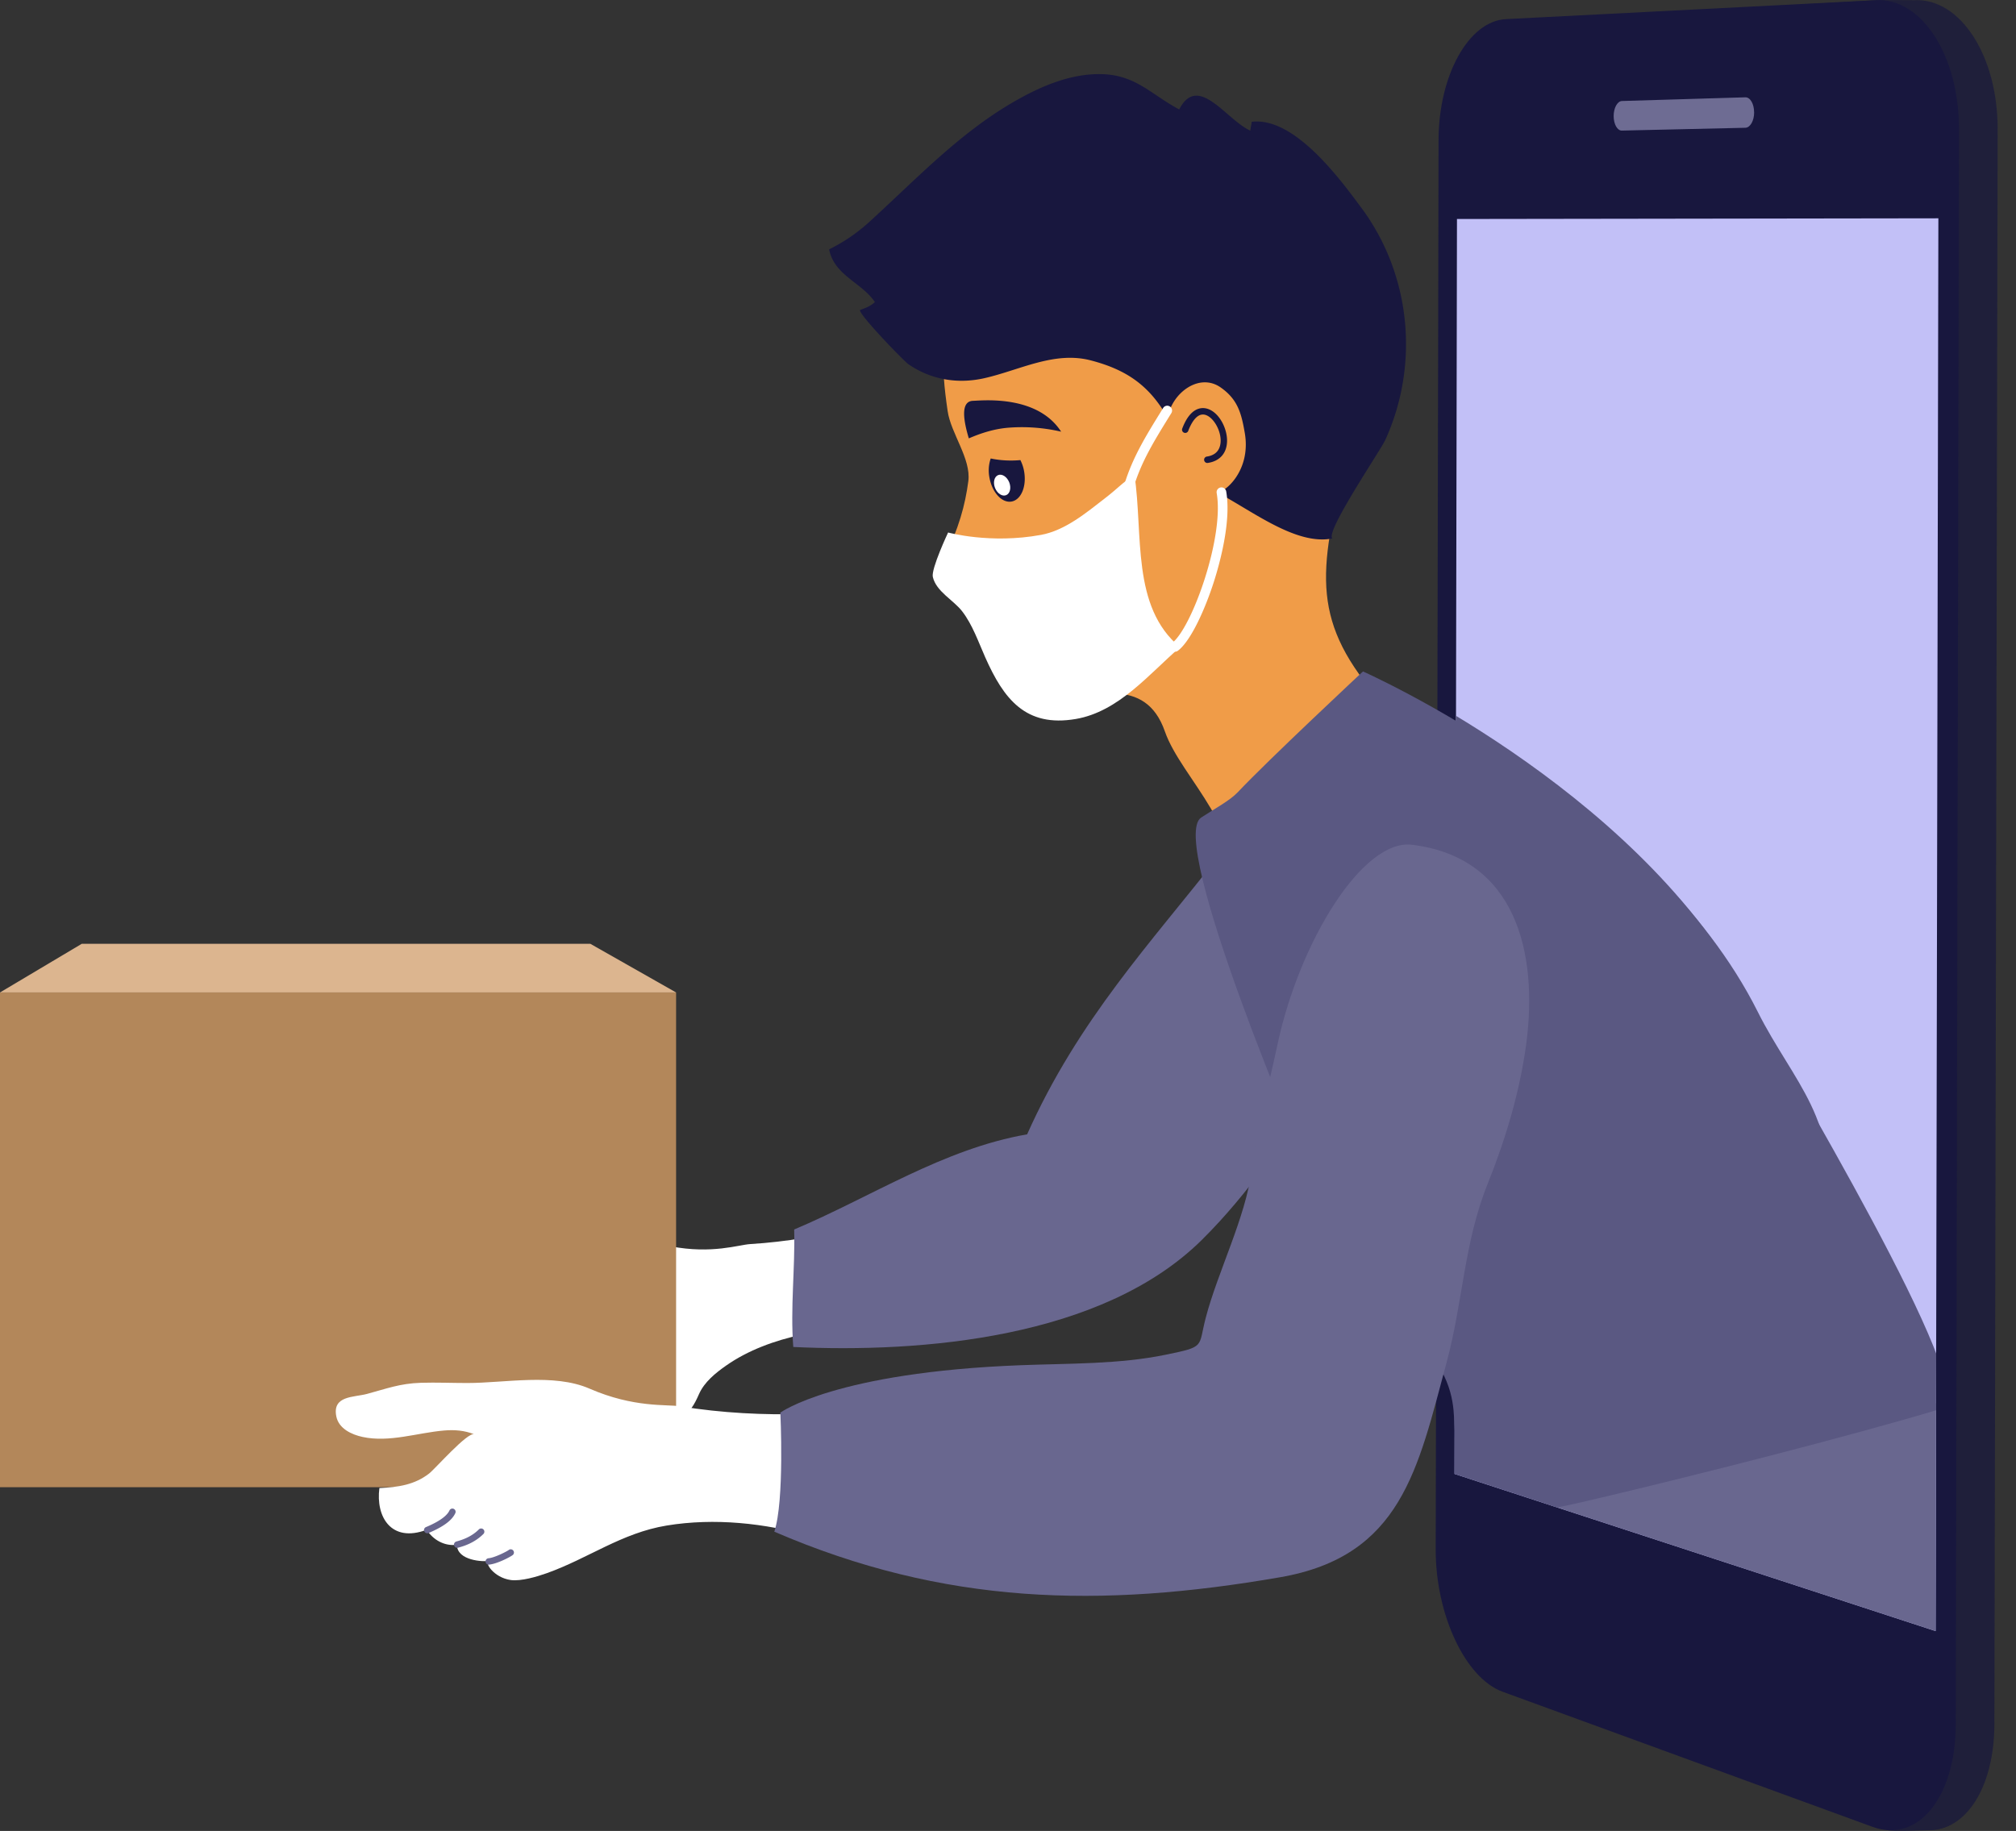
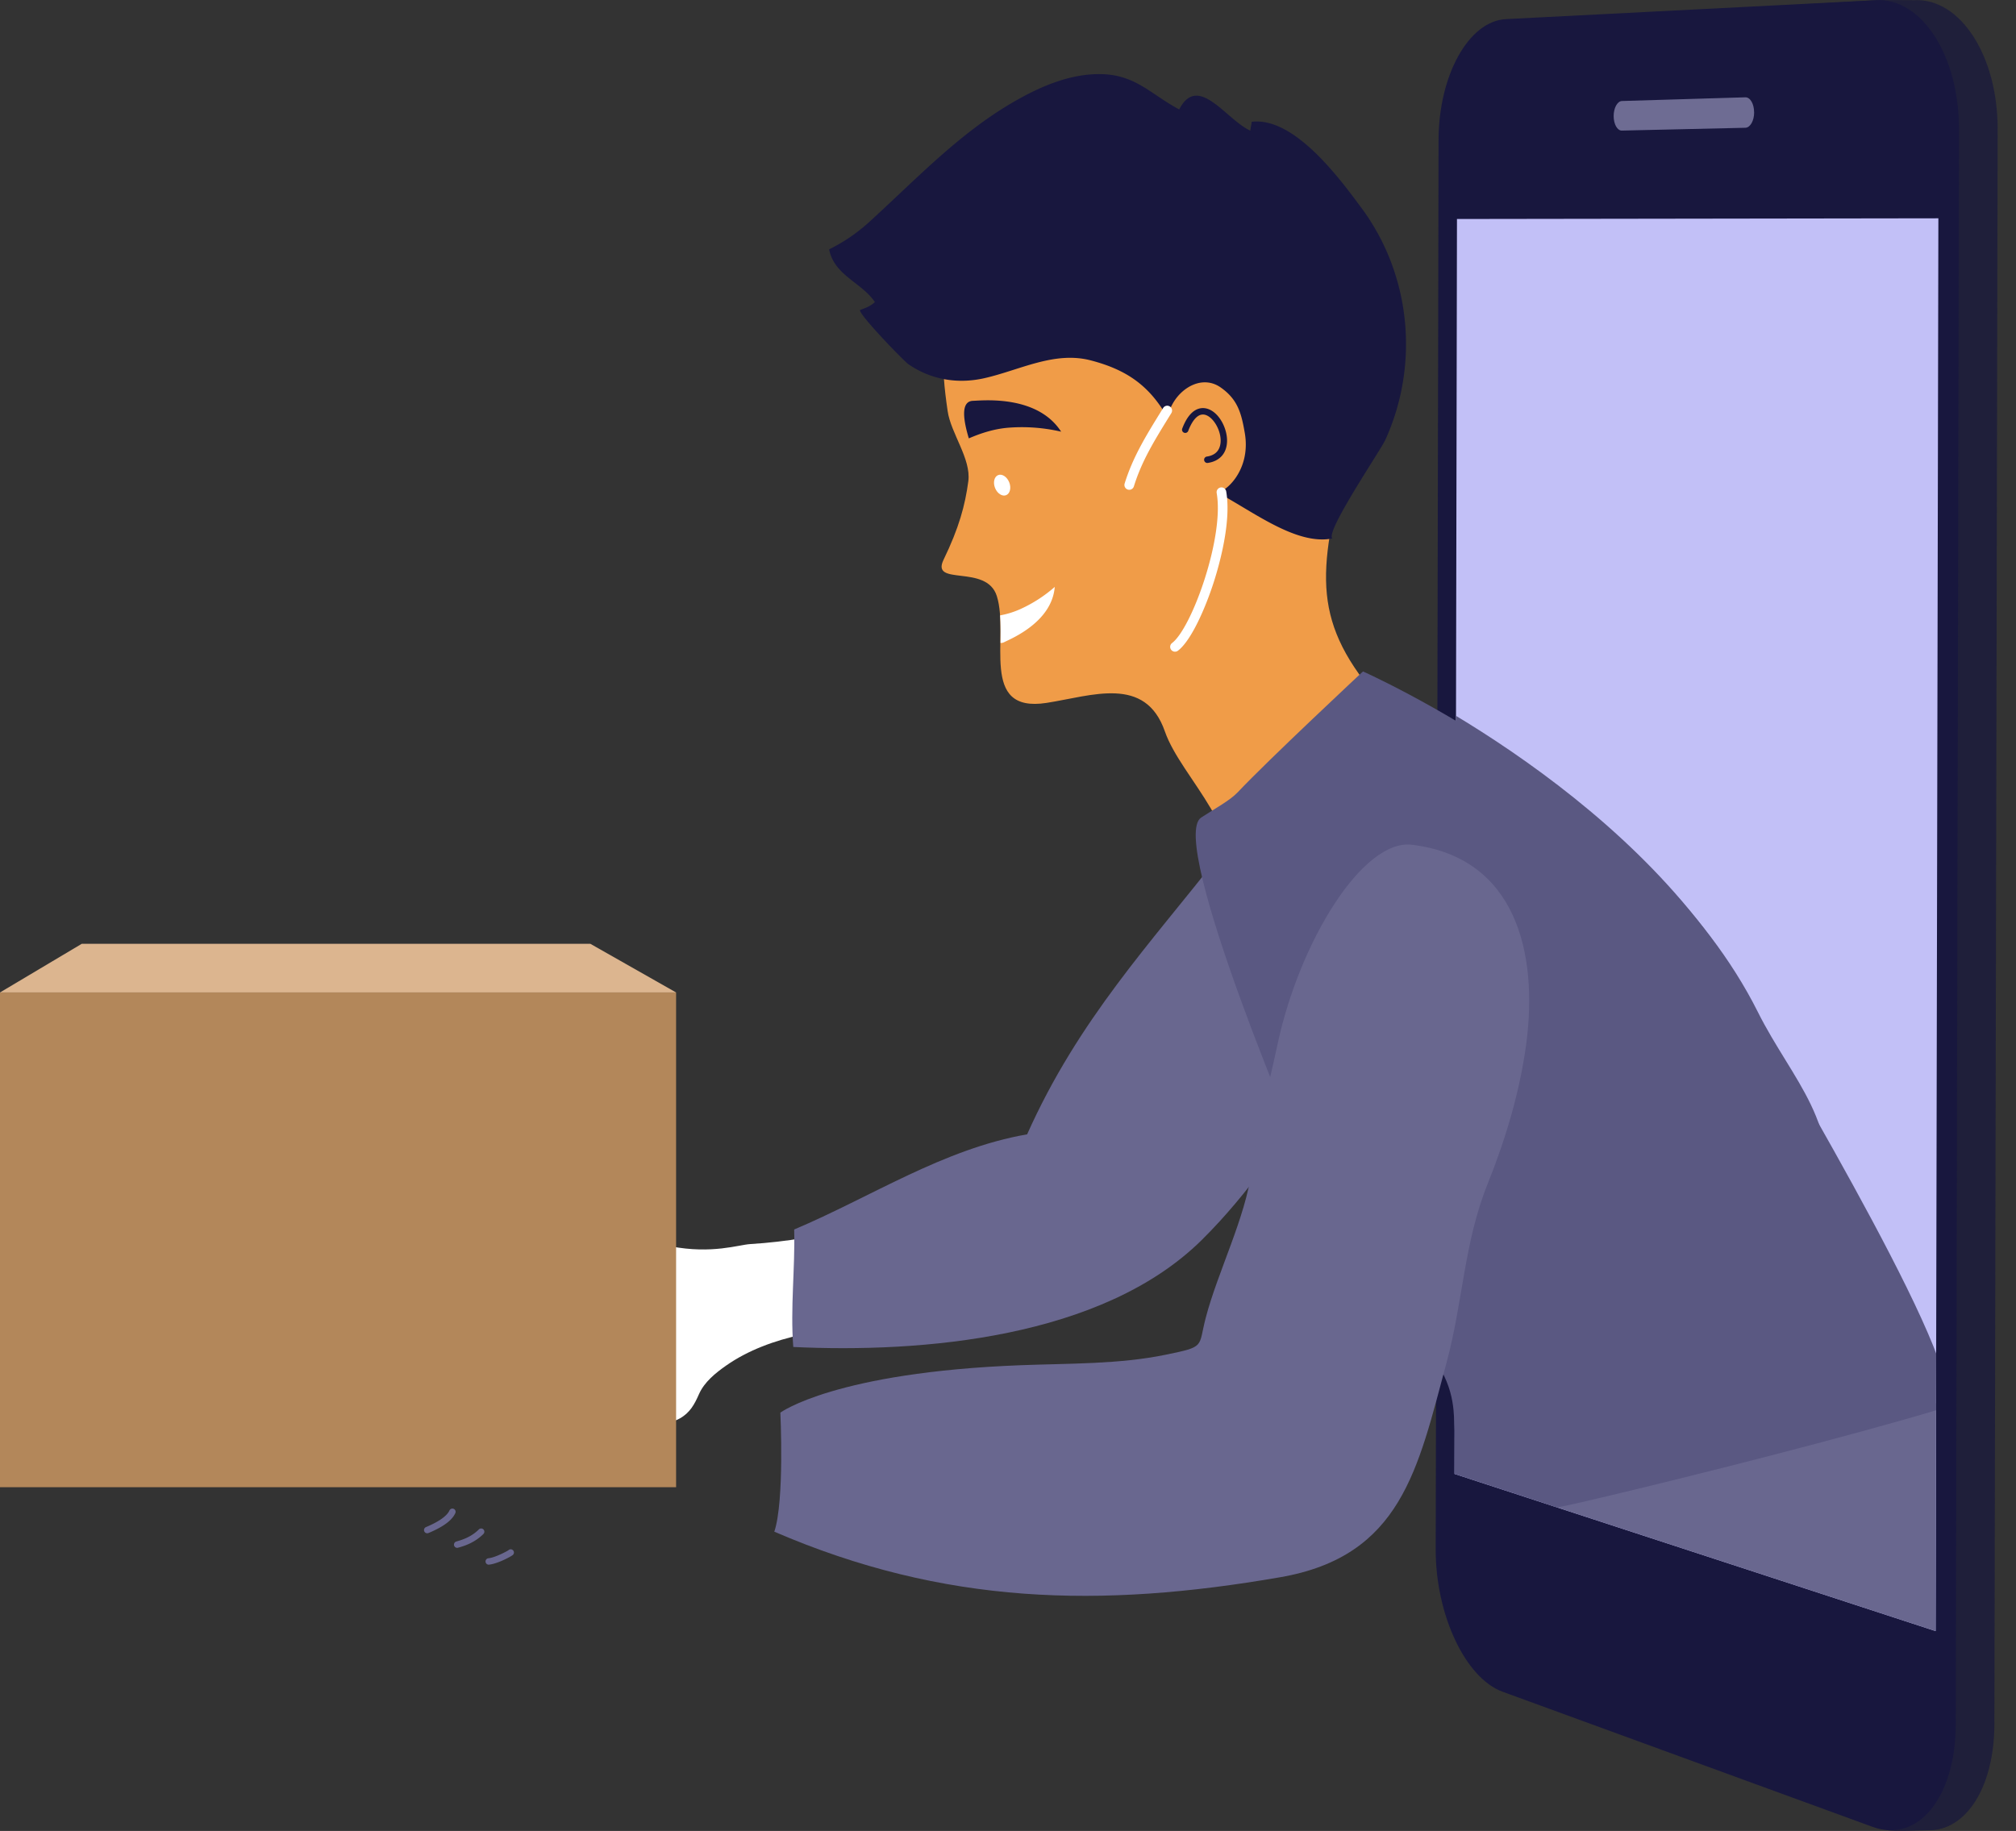
<svg xmlns="http://www.w3.org/2000/svg" id="Layer_1" data-name="Layer 1" viewBox="0 0 1877.95 1705.89">
  <rect x="0" y="0" width="1877.95" height="1705.89" fill="#333333" stroke="none" />
  <defs>
    <style>.cls-1{fill:none;}.cls-2,.cls-3{fill:#18173e;}.cls-2{opacity:0.7;}.cls-4{fill:#c2c0f7;}.cls-5{fill:#c4c3e8;opacity:0.5;}.cls-6,.cls-9{fill:#fff;}.cls-12,.cls-6{fill-rule:evenodd;}.cls-7{fill:#69678f;}.cls-8{fill:#f09c48;}.cls-10{fill:#5a5882;}.cls-11{fill:#b3875a;}.cls-12{fill:#dcb58f;}.cls-13{clip-path:url(#clip-path);}</style>
    <clipPath id="clip-path" transform="translate(-36.89 -39.52)">
      <polygon class="cls-1" points="1839.98 1559.2 1842.53 242.91 1394.09 243.56 1391.83 1412.77 1839.98 1559.2" />
    </clipPath>
  </defs>
  <title>Delivery</title>
  <path class="cls-2" d="M1894.72,1645.78c-.12,59.74-27,99.9-62.1,99-5.15-.14-32.3,1.75-37.75-.23L1470,1615.71c-35-12.72-62.84-71.93-62.72-132.46L1410,170.14c.12-60.54,28.16-111,63.21-112.81l315-17.81,31.94.19c42.63-2.17,77.73,51.57,77.59,120.08Z" transform="translate(-36.89 -39.52)" />
  <path class="cls-3" d="M1858.74,1645.78c-.14,68.5-35.22,111.27-77.56,95.8l-344.56-125.87c-34.81-12.72-62.45-71.93-62.33-132.46l2.64-1313.11c.12-60.54,28-111,62.82-112.81L1784.6,39.71c42.37-2.17,77.26,51.57,77.12,120.08Z" transform="translate(-36.89 -39.52)" />
  <polygon class="cls-4" points="1803.08 1519.68 1805.64 203.39 1357.2 204.04 1354.93 1373.25 1803.08 1519.68" />
  <path class="cls-5" d="M1670.92,144.18c0,7.84-3.68,14.28-8.18,14.38l-115.06,2.62c-4.23.09-7.64-6-7.63-13.56h0c0-7.59,3.46-13.84,7.69-14l115-3.44c4.5-.13,8.15,6.12,8.13,14Z" transform="translate(-36.89 -39.52)" />
  <path class="cls-6" d="M929.92,1152.17c-62.46,23.42-126.09,42.29-194.12,46.44-10.86.66-35.62,9.47-74,2.13-30.74-5.88-67.1,10.51-96.55,17.14-12.12,2.72-24.33,4.91-36.36,8-16.28,4.2-25.78,10.65-40.19,18.21-9.67,5.08-26.92,7.32-20,23,4.08,9.22,15.29,11.55,24.21,11.46,22-.22,42.08-12.91,62.51-19.37,8-2.55,16-3.69,24.28-2.37-5.55-.88-24.51,34-28.34,38.63-9.36,11.35-21.51,16.08-36.33,20.11,2.1,23.19,18.93,41,44.28,24.34,7.07,6.83,16.86,9.78,26.31,6.4,3.07,12.49,23.77,8.7,28.13,6.86,4.91,11.51,15.32,12.86,26.47,10.11,6.48-1.6,3.77-1.71,10.27.38,7.16,2.31,13.21,1,19.62-2.57,9.47-5.23,13.72-13.12,17.9-22.64,5-11.33,15.47-19.76,25.56-26.8,39.93-27.89,99.25-37.22,147.68-34.41,56,3.24,311.8-22.25,185.94-129.68C1007.75,1113.82,973.57,1135.79,929.92,1152.17Z" transform="translate(-36.89 -39.52)" />
  <path class="cls-7" d="M1173.14,1177.32q-8.43,9.21-16.86,17.56c-92.75,91.63-261.14,105.3-380.43,99.61-2.85-36.63,1.77-72.79.84-109.46,71.82-30.34,139-75.12,217-88.66,47.66-106.92,116-179.16,178.54-259.32,59.28-76,187.8-119.35,171.57-5C1326.73,952.3,1251.09,1092,1173.14,1177.32Z" transform="translate(-36.89 -39.52)" />
  <path class="cls-8" d="M1260.55,301.24c-74.86-99.05-254.08-102.46-324.34,7.1-24.7,38.54-22.68,71.89-16.58,114.1,3,20.9,22,44.57,19.27,65.43-3,22.51-8.66,43.42-23.06,73.15-12.18,25.16,40,3.67,49.58,33.77,12.13,38.19-17.23,109.51,46.37,99.61,42.43-6.61,92-25.82,110.21,26.59,15.34,44.19,79,94.23,60,160-8.3,28.66,152.17-145,170-158-84-82-90.83-125.57-69.84-217.47C1297.59,438,1304.66,359.6,1260.55,301.24Z" transform="translate(-36.89 -39.52)" />
  <path class="cls-3" d="M845.37,247.44a159.49,159.49,0,0,1-36.13,24.39c4.72,24.32,30.31,30.81,42.63,49.12-3.87,3.71-8.44,5.43-13.62,7.3-4,1.46,40.31,47.49,44.89,50.63,21,14.47,45.88,18.6,70.67,13,32.86-7.41,65.07-25.47,99.16-16.59,33.64,8.75,54.82,23.71,71.6,53.45,3.93-23.08,29.36-42.25,49.38-28.26,15.82,11.07,19.27,23.76,22.48,42.34,6.43,37.2-21.45,57.71-26.28,55.18,33,17.26,74.07,50,107.91,43.19-7.22-5.43,44.87-82.14,49.21-91.65,32.1-70.45,23.94-154-22-216.08-19.89-26.85-62.55-85.32-102.41-80.47-.2,2.67-1.12,5.77-1.25,8.25C1179,151,1153,107.36,1135.33,141.48c-28.13-15.12-41.67-33.8-77.12-32.89-28.31.72-55.46,13.12-79.41,27.21C928.56,165.37,888.21,208.59,845.37,247.44Z" transform="translate(-36.89 -39.52)" />
  <path class="cls-3" d="M1025.37,441.71A161.74,161.74,0,0,0,978,437.88c-15.58.93-29.32,6.05-38.63,10.07-4.75-15.79-8.25-34.69,4-35C952.62,412.66,1003.16,407.29,1025.37,441.71Z" transform="translate(-36.89 -39.52)" />
  <path class="cls-9" d="M1019.41,586.34a129.51,129.51,0,0,1-32,20.65,80.69,80.69,0,0,1-18.91,5.89c.57,8.11.47,16.89.4,25.68a6.52,6.52,0,0,0,3.46-.76C979,634.46,1016.77,619.09,1019.41,586.34Z" transform="translate(-36.89 -39.52)" />
  <path class="cls-3" d="M1161.8,470.86a3,3,0,0,1-.47-6c10.26-1.63,12.53-8.77,12.62-14.49.18-10.67-7.38-23-15-24.5s-12.75,8.72-15.12,14.92a3,3,0,1,1-5.6-2.13c7.07-18.56,16.72-19.67,21.85-18.68,11.61,2.24,20.05,17.94,19.84,30.49-.18,11.16-6.63,18.57-17.68,20.32Z" transform="translate(-36.89 -39.52)" />
-   <path class="cls-3" d="M987.4,468.19c-2.83.26-5.76.4-8.76.4a90.36,90.36,0,0,1-18.88-1.92,34.59,34.59,0,0,0-1.2,17.75c2.48,13.95,11.72,24,20.64,22.38s14.15-14.18,11.67-28.13A37.54,37.54,0,0,0,987.4,468.19Z" transform="translate(-36.89 -39.52)" />
  <path class="cls-9" d="M977,488.86c2.06,5.16.78,10.52-2.86,12s-8.26-1.54-10.33-6.69-.79-10.52,2.85-12S974.91,483.71,977,488.86Z" transform="translate(-36.89 -39.52)" />
  <path class="cls-10" d="M1502.72,1349.54c92-21,203.59-90.8,230.6-185.25,21.53-75.27-27.29-118.6-58.88-181.77-99-198-367.89-317.42-367.89-317.42S1218,747.75,1189.91,777.62c-7.32,7.76-21.08,15.08-34.09,23.6-31.46,20.61,92.43,313.33,108.56,347.46,24.72,52.32,61.53,102,99.74,145.89,53.88,61.93-.24,100.71,59.38,89.93C1427.9,1383.71,1498.21,1350.57,1502.72,1349.54Z" transform="translate(-36.89 -39.52)" />
  <rect class="cls-11" y="924.67" width="629.8" height="460.95" />
-   <path class="cls-6" d="M902.35,1346.68c-76.79,10.61-153.75,15.76-231.93,3.08-12.48-2-42.8,1.64-84.4-16.47-33.35-14.52-78.76-5.22-113.84-5.23-14.43,0-28.83-.65-43.27-.2-19.53.61-31.94,5.48-50.22,10.38-12.25,3.28-32.38,1.43-28.53,20.91,2.27,11.5,14.38,17,24.51,19.17,25,5.37,51-3.88,75.81-6,9.78-.84,19.07-.11,28.14,3.51-6.07-2.42-36.46,32.27-42,36.56-13.51,10.47-28.49,12.74-46.32,13.52-3.54,26.82,11,51.27,44,38.91,6.26,9.55,16.61,15.39,28.18,14,.3,14.93,24.71,15.93,30.14,15-5.2.93,4.06,15.56,20,17.79,9.56,1.33,24.63-3.17,33.42-6.3,38.93-13.83,69.8-37.53,111.89-44.46,44.42-7.31,91.59-2.27,134.66,10.09,62.68,18,359.17,54.4,243.92-99.53C1000.39,1323.08,956,1339.27,902.35,1346.68Z" transform="translate(-36.89 -39.52)" />
  <polygon class="cls-12" points="549.91 879.33 76.17 879.33 0 924.67 629.8 924.67 549.91 879.33" />
  <path class="cls-7" d="M434.87,1468.06a3,3,0,0,1-1.16-5.77l.17-.07c15.08-6.33,20.13-11.89,21.71-15.45a3,3,0,0,1,5.48,2.44c-3,6.71-11.11,12.77-24.87,18.55l-.17.06A3,3,0,0,1,434.87,1468.06Z" transform="translate(-36.89 -39.52)" />
  <path class="cls-7" d="M462.78,1481.63a3,3,0,0,1-1-5.83c.27-.1.73-.23,1.33-.4,3.41-1,12.47-3.56,19.78-10.86a3,3,0,1,1,4.24,4.24c-8.41,8.4-18.55,11.3-22.37,12.39-.44.12-.76.21-1,.28A3,3,0,0,1,462.78,1481.63Z" transform="translate(-36.89 -39.52)" />
-   <path class="cls-7" d="M492.33,1497.32a3,3,0,0,1-.29-6c6-.61,17.37-6.57,18.68-7.63a3,3,0,0,1,3.91,4.55c-1.87,1.62-14.49,8.3-22,9Z" transform="translate(-36.89 -39.52)" />
-   <path class="cls-9" d="M1136.11,642.56c-29,25.08-57.11,60-97.12,66.84-46.77,8-67.14-18.76-84.31-57.41-6.39-14.37-11.83-30.35-21.51-42.92-8.08-10.49-24.14-18.36-27.33-32-1.75-7.48,14.23-41.42,14.23-41.42s39.31,10.9,86.55,2.22c22.29-4.09,42-20.44,59.64-34.17,12.9-10,14.17-12.81,27.39-21.88C1102,537.22,1090.45,604.75,1136.11,642.56Z" transform="translate(-36.89 -39.52)" />
+   <path class="cls-7" d="M492.33,1497.32a3,3,0,0,1-.29-6c6-.61,17.37-6.57,18.68-7.63a3,3,0,0,1,3.91,4.55c-1.87,1.62-14.49,8.3-22,9" transform="translate(-36.89 -39.52)" />
  <path class="cls-9" d="M1088.85,495.86a4.4,4.4,0,0,1-1.34-.2,4.49,4.49,0,0,1-3-5.63c7.69-24.72,19.79-44.33,33.79-67l2.13-3.45a4.5,4.5,0,0,1,7.66,4.72l-2.13,3.45c-14.25,23.11-25.5,41.35-32.86,65A4.5,4.5,0,0,1,1088.85,495.86Z" transform="translate(-36.89 -39.52)" />
  <path class="cls-9" d="M1131.44,646.69a4.5,4.5,0,0,1-2.72-8.09c18.35-13.9,48.8-98.78,41.52-139.78a4.5,4.5,0,0,1,8.86-1.57c5,28.23-6.37,68.44-11.49,84.42-7.57,23.62-20.88,54.58-33.45,64.11A4.54,4.54,0,0,1,1131.44,646.69Z" transform="translate(-36.89 -39.52)" />
  <g class="cls-13">
    <path class="cls-7" d="M1914.84,1599c-123.85-5.17-267.63-13.57-388.23-42.79-69.78-16.9-51-65.12-49.51-116.78.72-24.14-17.9-63.94,2.53-83.65,35.65-34.4,166.88-20.94,215.22-24.06,37-2.38,96.94-19.7,128.41.92,46.53,30.52,56,99.9,64.78,145.28C1890.08,1488.49,1903.6,1598.56,1914.84,1599Z" transform="translate(-36.89 -39.52)" />
    <path class="cls-10" d="M1525.43,1435.55c87.06-20.49,234.67-57.85,320.39-83.69,39.91-12-155.9-333.23-173.34-369.34-95.62-198-355.28-317.42-355.28-317.42s-85.48,82.65-112.65,112.52c-7.06,7.76-20.35,15.08-32.91,23.6-30.38,20.61,89.26,313.33,104.83,347.45,37.82,82.88,96.16,86.76,111.66,249.33C1394.8,1468,1470.08,1448.58,1525.43,1435.55Z" transform="translate(-36.89 -39.52)" />
  </g>
  <path class="cls-7" d="M1226.88,1012.81c-8.13,38.23-19,78.26-24,117-5.75,44.15-31.75,94.94-42.87,137.68-7.16,27.54.12,26.54-37.5,34.27-43.18,8.89-89.92,8-134.43,9.7-173.51,6.6-224.27,44.2-224.27,44.2s4,82.2-5.64,110.93c158.33,68.26,303.71,71.48,471.23,42.44,113.07-19.6,128.33-101.09,155-200,15.36-57,16.19-111.62,38.32-166.66,16.81-41.84,30.13-86.33,36-131.11,10.88-83.55-9.34-172.7-106.47-184.68C1306.21,820.9,1247.2,917.24,1226.88,1012.81Z" transform="translate(-36.89 -39.52)" />
</svg>